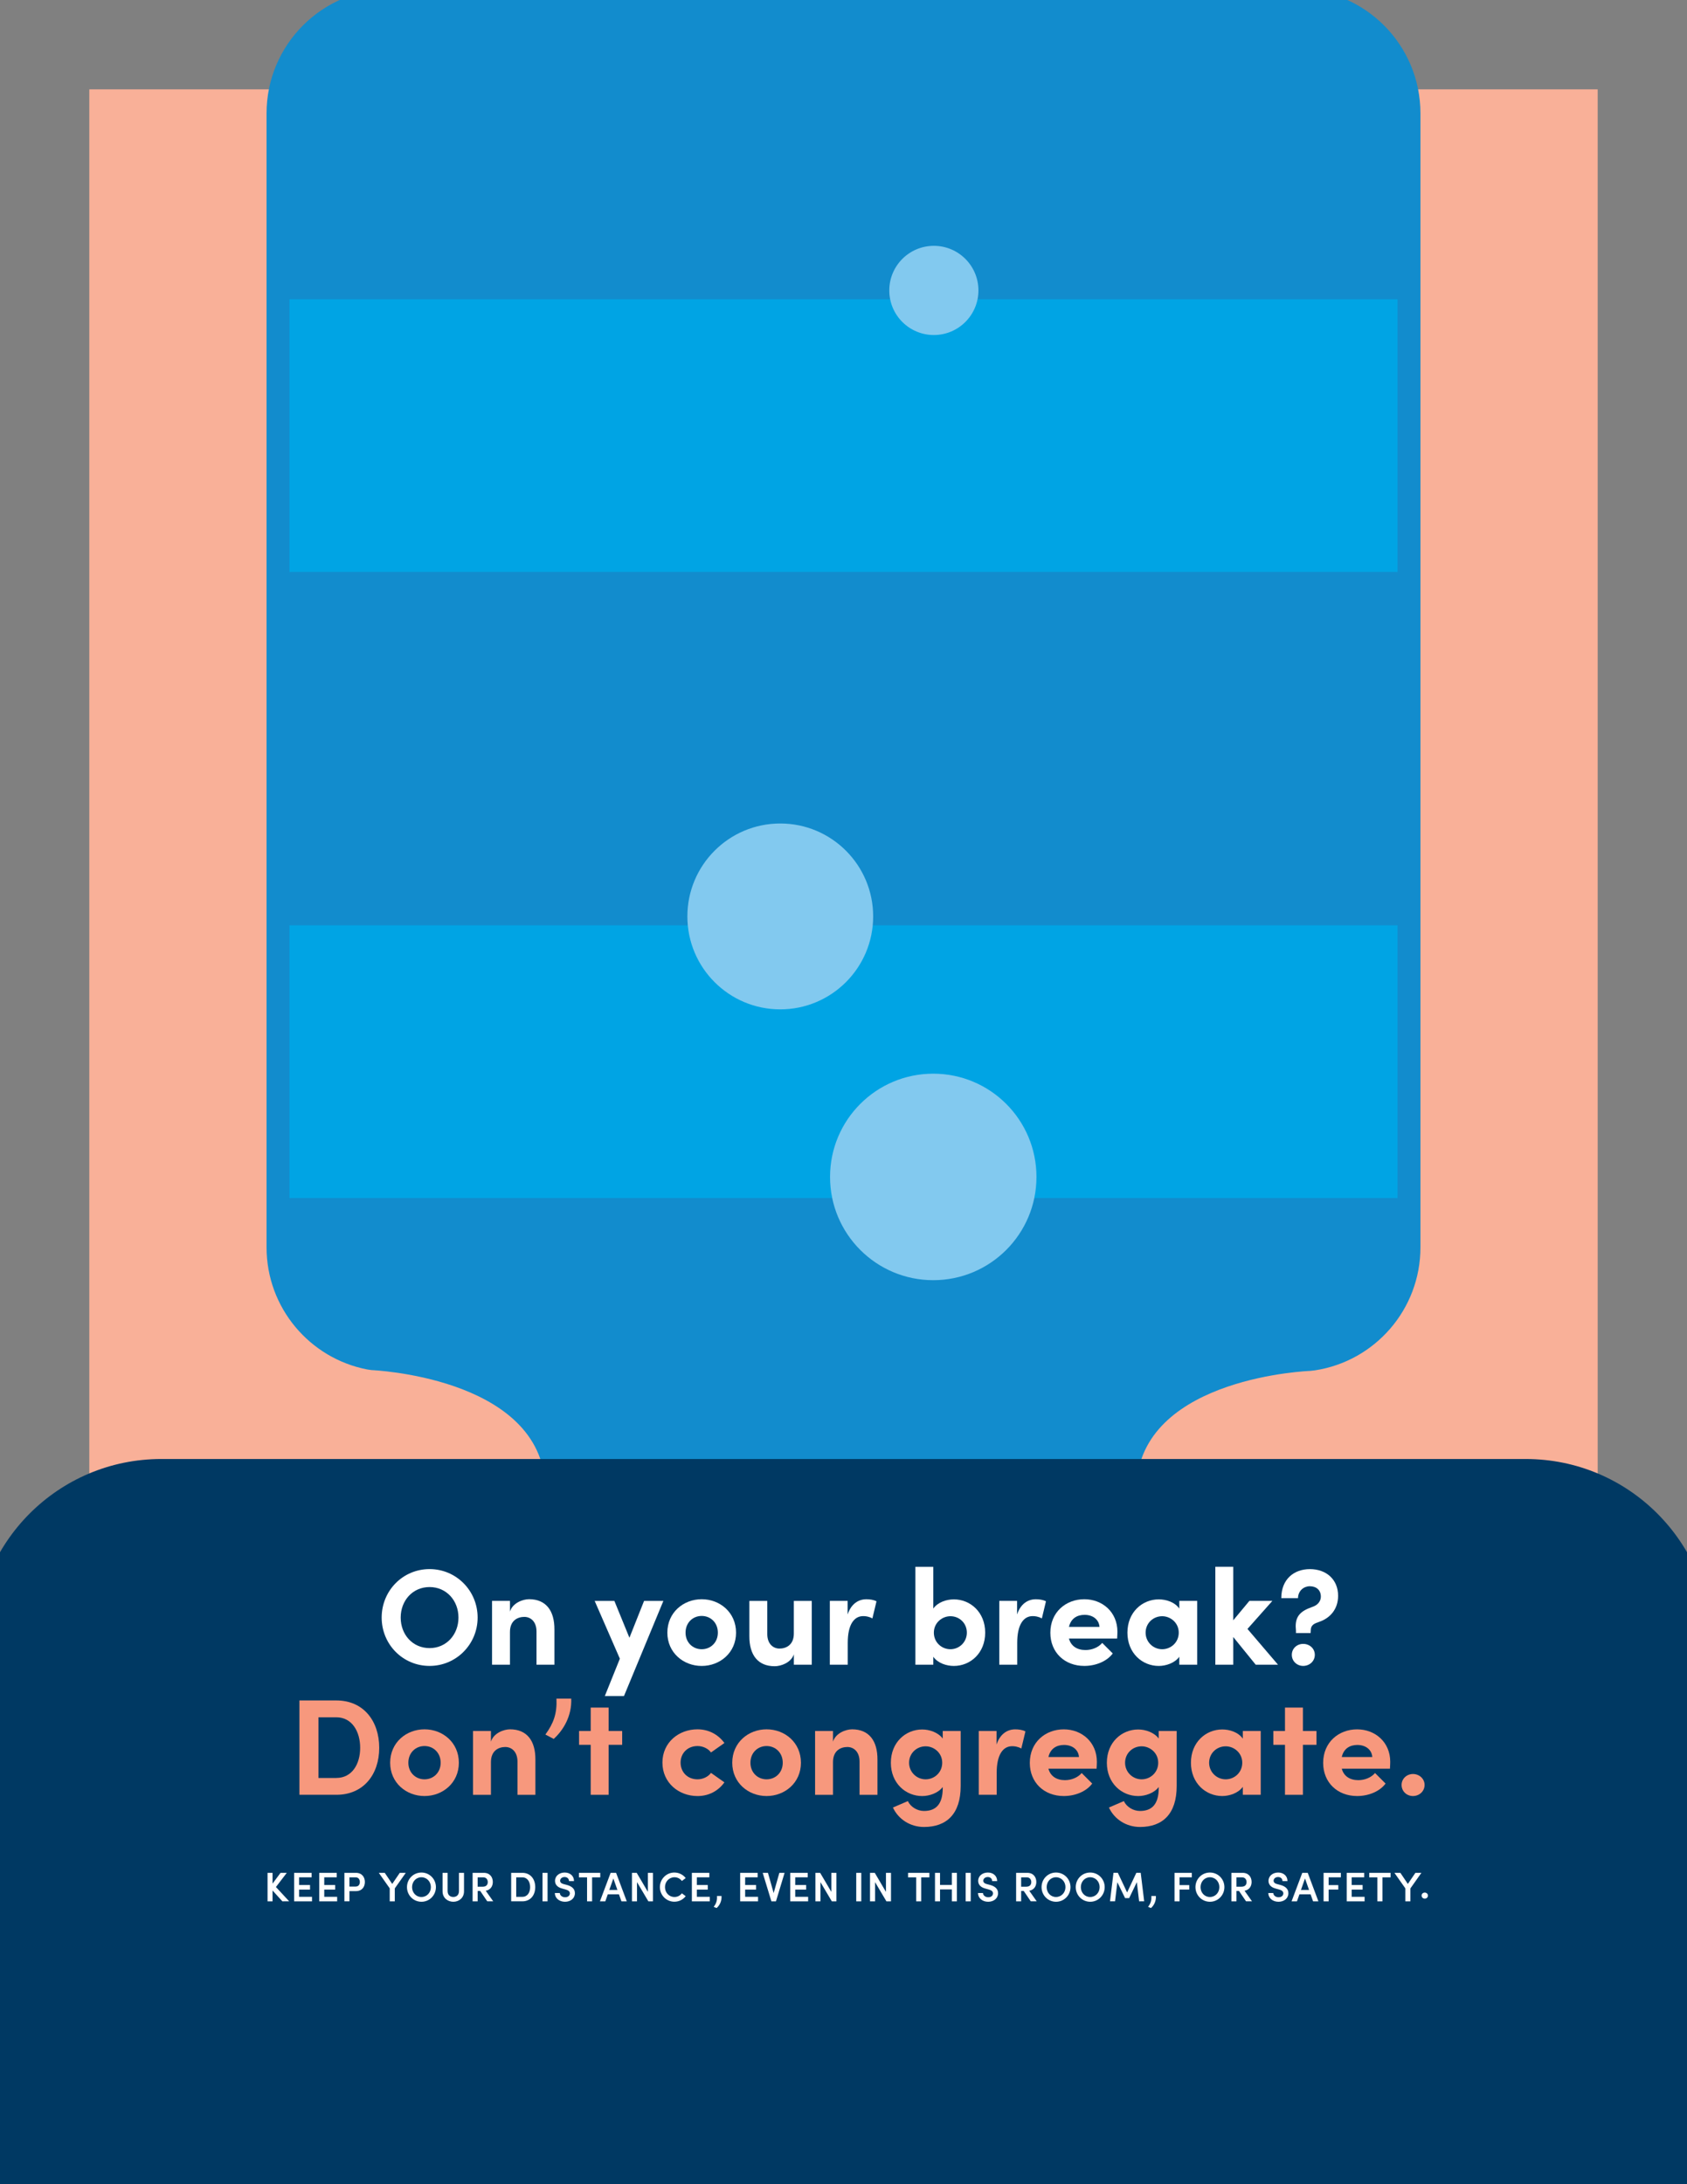
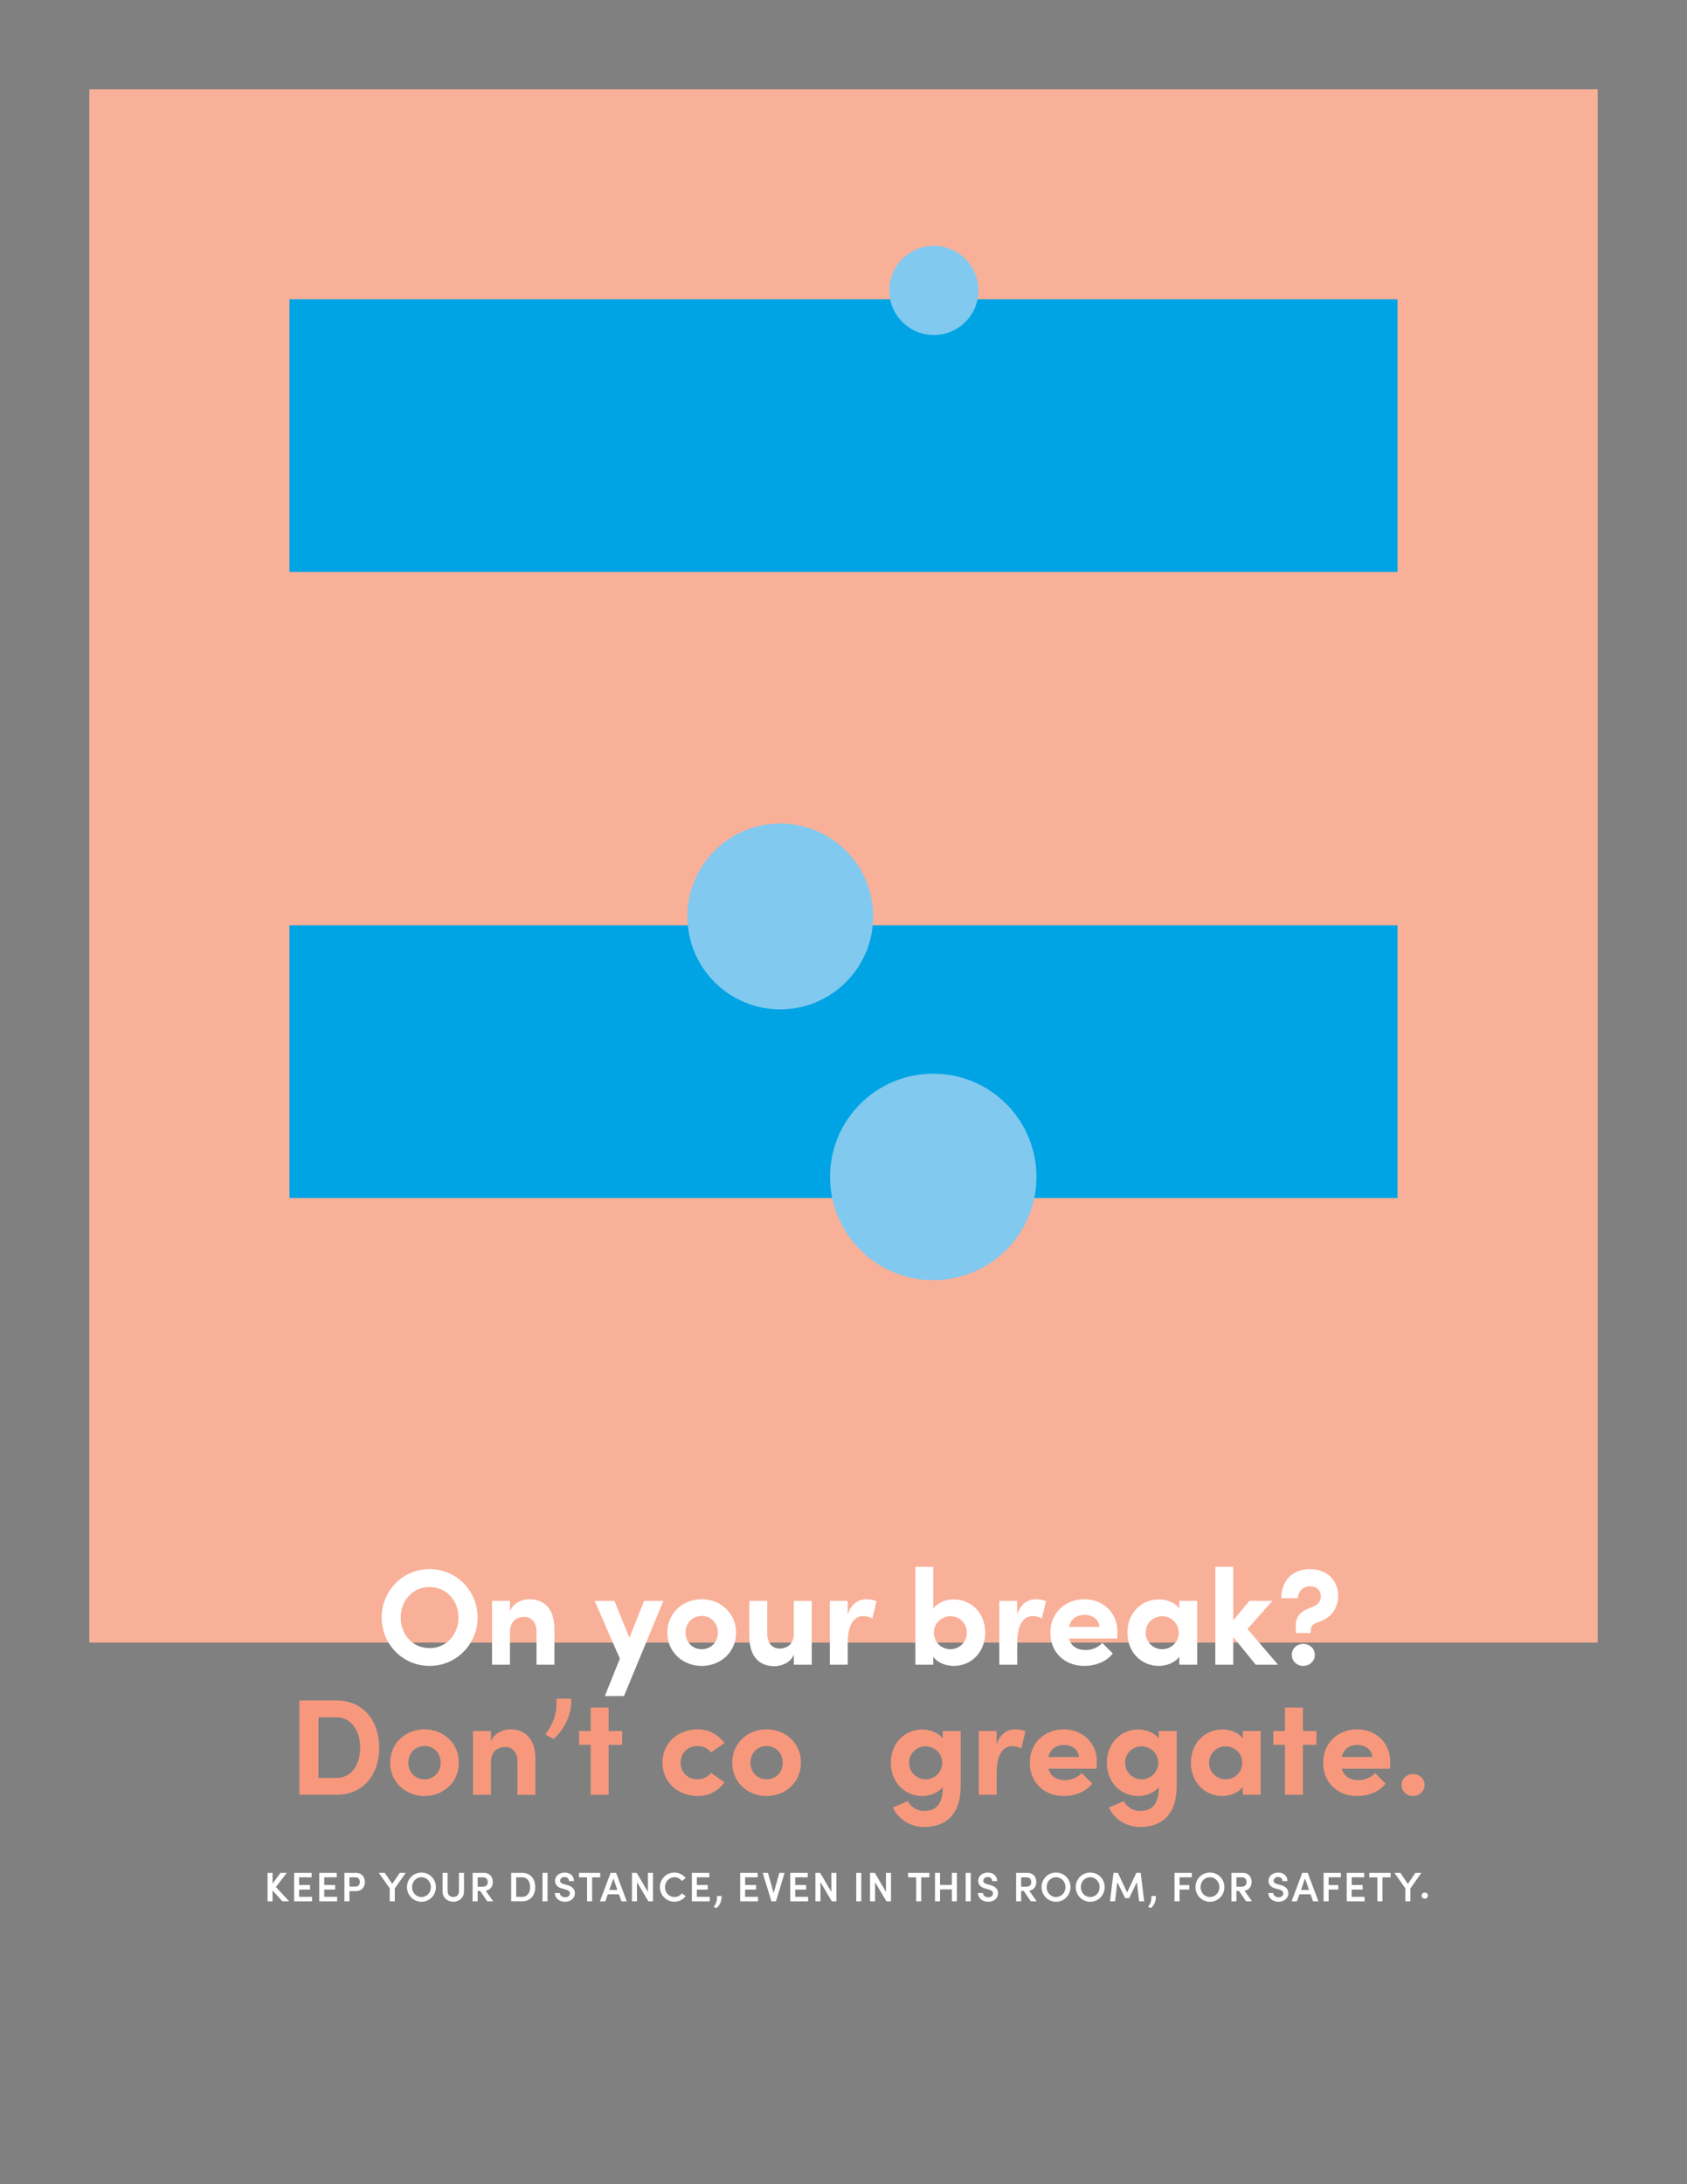
<svg xmlns="http://www.w3.org/2000/svg" xmlns:xlink="http://www.w3.org/1999/xlink" version="1.1" id="Layer_1" x="0px" y="0px" viewBox="0 0 612 792" style="enable-background:new 0 0 612 792;" xml:space="preserve">
  <rect x="0" y="0" width="612" height="792" fill="#808080" stroke="none" />
  <style type="text/css">
	.st0{fill:#F9B098;}
	.st1{clip-path:url(#SVGID_2_);fill:#128CCD;}
	.st2{fill:#00A4E4;}
	.st3{clip-path:url(#SVGID_4_);fill:#003963;}
	.st4{fill:none;stroke:#153A63;stroke-width:0.679;stroke-miterlimit:10;}
	.st5{fill:#FFFFFF;}
	.st6{fill:#F7987D;}
	.st7{clip-path:url(#SVGID_6_);fill:#82C9EF;}
</style>
  <rect x="32.4" y="32.4" class="st0" width="547.2" height="563.22" />
  <g>
    <defs>
-       <rect id="SVGID_1_" width="612" height="792" />
-     </defs>
+       </defs>
    <clipPath id="SVGID_2_">
      <use xlink:href="#SVGID_1_" style="overflow:visible;" />
    </clipPath>
    <path class="st1" d="M515.3,452.29V41.11C515.3,16.2,495.1-4,470.19-4H141.81C116.9-4,96.7,16.2,96.7,41.11v411.18   c0,21.96,15.7,40.25,36.49,44.28l1.59,0.23c0,0,59.55,2.41,62.94,40.3c2.63,29.41,57.31,13.45,81.67,4.82   c40.23,8.62,130.35,24.59,132.98-4.82c3.39-37.89,62.98-40.01,62.98-40.01l1.71-0.2C498.71,493.58,515.3,474.87,515.3,452.29" />
  </g>
  <rect x="105.01" y="108.52" class="st2" width="401.98" height="98.88" />
  <rect x="105.01" y="335.52" class="st2" width="401.98" height="98.88" />
  <g>
    <defs>
-       <rect id="SVGID_3_" width="612" height="792" />
-     </defs>
+       </defs>
    <clipPath id="SVGID_4_">
      <use xlink:href="#SVGID_3_" style="overflow:visible;" />
    </clipPath>
    <path class="st3" d="M58.5,529.04c-37.28,0-67.5,30.22-67.5,67.5v197.64c0,37.28,30.22,67.5,67.5,67.5h495   c37.28,0,67.5-30.22,67.5-67.5V596.54c0-37.28-30.22-67.5-67.5-67.5H58.5z" />
  </g>
  <path class="st4" d="M453.79,301.33" />
  <g>
    <path class="st5" d="M138.46,586.54c0-9.73,7.65-17.58,17.38-17.58c9.68,0,17.43,7.84,17.43,17.58c0,9.68-7.75,17.53-17.43,17.53   C146.11,604.07,138.46,596.23,138.46,586.54z M166.32,586.54c0-6.16-4.37-11.07-10.48-11.07c-6.16,0-10.48,4.92-10.48,11.07   c0,6.16,4.32,11.07,10.48,11.07C161.95,597.62,166.32,592.7,166.32,586.54z" />
    <path class="st5" d="M201.13,590.91v12.71h-6.5v-12.02c0-3.67-2.18-5.31-4.42-5.31c-2.33,0-5.21,1.24-5.21,5.46v11.87h-6.5v-23.14   h6.5v3.87c0.99-3.13,4.67-4.47,6.95-4.47C198,579.89,201.18,583.96,201.13,590.91z" />
    <path class="st5" d="M240.66,580.49L226.36,615h-6.95l5.46-13.55l-9.14-20.95h7.15l5.46,13.36l5.31-13.36H240.66z" />
    <path class="st5" d="M242.1,592.01c0-7.35,5.86-12.12,12.46-12.12s12.46,4.77,12.46,12.12c0,7.3-5.86,12.07-12.46,12.07   S242.1,599.31,242.1,592.01z M260.42,592.01c0-3.62-2.63-6.06-5.86-6.06s-5.86,2.43-5.86,6.06c0,3.57,2.63,6.01,5.86,6.01   S260.42,595.58,260.42,592.01z" />
    <path class="st5" d="M294.49,580.49v23.14h-6.5v-3.77c-0.99,3.03-4.67,4.32-6.95,4.32c-6.06,0-9.23-4.02-9.19-10.97v-12.71h6.5   v12.02c0,3.62,2.19,5.26,4.42,5.26c2.33,0,5.21-1.24,5.21-5.41v-11.87H294.49z" />
    <path class="st5" d="M317.97,580.64l-1.49,6.21c-1.39-0.75-2.53-0.84-3.33-0.84c-3.33,0-5.61,3.08-5.61,9.68v7.94h-6.5v-23.14h6.46   v4.92c1.29-3.87,3.92-5.51,6.8-5.51C315.54,579.89,316.93,580.09,317.97,580.64z" />
    <path class="st5" d="M357.4,592.01c0,7.45-5.41,12.07-11.37,12.07c-2.63,0-5.81-0.99-7.45-3.33v2.88h-6.5v-35.5h6.5v15.14   c1.64-2.33,4.82-3.33,7.45-3.33C351.99,579.94,357.4,584.56,357.4,592.01z M350.75,592.01c0-3.43-2.68-5.96-5.96-5.96   c-3.03,0-6.01,2.38-6.01,5.96c0,3.52,2.83,6.01,6.01,6.01C348.07,598.01,350.75,595.38,350.75,592.01z" />
    <path class="st5" d="M379.45,580.64l-1.49,6.21c-1.39-0.75-2.53-0.84-3.33-0.84c-3.33,0-5.61,3.08-5.61,9.68v7.94h-6.5v-23.14h6.45   v4.92c1.29-3.87,3.92-5.51,6.8-5.51C377.02,579.89,378.41,580.09,379.45,580.64z" />
    <path class="st5" d="M405.27,594.14h-17.48c0.7,2.68,2.88,4.17,6.01,4.17c2.33,0,4.67-0.94,6.06-2.58l3.82,3.82   c-2.18,2.93-6.26,4.52-10.33,4.52c-7.1,0-12.31-4.87-12.31-12.02c0-7.5,5.66-12.16,12.31-12.16c6.6,0,12.02,4.67,12.02,11.77   C405.37,592.3,405.32,593.1,405.27,594.14z M398.87,589.92c-0.2-2.73-2.48-4.37-5.41-4.37c-2.63,0-4.96,1.24-5.66,4.37H398.87z" />
    <path class="st5" d="M434.32,580.49v23.14h-6.5v-2.88c-1.64,2.28-4.87,3.33-7.45,3.33c-5.96,0-11.37-4.62-11.37-12.07   c0-7.45,5.41-12.07,11.37-12.07c2.68,0,5.81,0.99,7.45,3.33v-2.78H434.32z M427.62,592.01c0-3.58-2.98-5.96-6.01-5.96   c-3.28,0-6.01,2.53-6.01,5.96c0,3.38,2.73,6.01,6.01,6.01C424.79,598.01,427.62,595.53,427.62,592.01z" />
    <path class="st5" d="M455.53,603.62l-8.14-10.03v10.03h-6.5v-35.5h6.5v19.41l5.86-7.05h8.34l-9.04,10.18l11.07,12.96H455.53z" />
    <path class="st5" d="M470.13,591.16c-0.4-3.82,0.55-6.31,4.67-7.99l1.79-0.69c1.79-0.75,2.58-2.19,2.58-3.53   c0-2.43-1.69-3.77-4.02-3.77c-2.13,0-4.22,1.59-4.27,4.32h-6.06c0-6.8,4.52-10.53,10.38-10.53c5.91,0,10.23,3.72,10.23,9.68   c0,4.82-2.88,8.04-6.7,9.38c-1.89,0.65-3.23,1.14-3.23,3.18l-0.05,0.94h-5.31V591.16z M468.64,600.05c0-2.33,1.89-3.97,4.12-3.97   c2.28,0,4.22,1.64,4.22,3.97c0,2.33-1.94,4.02-4.22,4.02C470.53,604.07,468.64,602.38,468.64,600.05z" />
  </g>
  <g>
    <path class="st6" d="M108.62,616.59h13.41c9.83,0,15.54,7.45,15.54,17.18c0,9.68-5.71,17.03-15.54,17.03h-13.41V616.59z    M122.02,644.69c5.71,0,8.64-5.06,8.64-10.92c0-5.86-2.93-11.07-8.64-11.07h-6.5v22H122.02z" />
    <path class="st6" d="M141.54,639.18c0-7.35,5.86-12.12,12.46-12.12s12.46,4.77,12.46,12.12c0,7.3-5.86,12.07-12.46,12.07   S141.54,646.48,141.54,639.18z M159.86,639.18c0-3.62-2.63-6.06-5.86-6.06s-5.86,2.43-5.86,6.06c0,3.57,2.63,6.01,5.86,6.01   S159.86,642.76,159.86,639.18z" />
    <path class="st6" d="M194.23,638.09v12.71h-6.5v-12.02c0-3.67-2.18-5.31-4.42-5.31c-2.33,0-5.21,1.24-5.21,5.46v11.87h-6.5v-23.14   h6.5v3.87c0.99-3.13,4.67-4.47,6.95-4.47C191.1,627.07,194.28,631.14,194.23,638.09z" />
    <path class="st6" d="M197.85,628.95c2.98-4.07,4.27-7.65,4.02-13.01h5.36c0.25,6.31-2.88,11.47-6.36,14.6L197.85,628.95z" />
    <path class="st6" d="M225.71,632.68h-4.92v18.12h-6.5v-18.12h-4.22v-5.01h4.22v-8.49h6.5v8.49h4.92V632.68z" />
    <path class="st6" d="M240.31,639.13c0-7.35,5.96-12.07,12.71-12.07c4.22,0,7.6,1.99,9.78,4.96l-4.87,3.43   c-1.04-1.44-2.98-2.33-4.87-2.33c-3.67,0-6.16,2.63-6.16,6.01c0,3.43,2.48,6.06,6.16,6.06c1.89,0,3.82-0.89,4.87-2.33l4.87,3.43   c-2.18,3.03-5.56,4.97-9.78,4.97C246.27,651.25,240.31,646.48,240.31,639.13z" />
    <path class="st6" d="M265.64,639.18c0-7.35,5.86-12.12,12.46-12.12s12.46,4.77,12.46,12.12c0,7.3-5.86,12.07-12.46,12.07   S265.64,646.48,265.64,639.18z M283.96,639.18c0-3.62-2.63-6.06-5.86-6.06s-5.86,2.43-5.86,6.06c0,3.57,2.63,6.01,5.86,6.01   S283.96,642.76,283.96,639.18z" />
-     <path class="st6" d="M318.32,638.09v12.71h-6.5v-12.02c0-3.67-2.18-5.31-4.42-5.31c-2.33,0-5.21,1.24-5.21,5.46v11.87h-6.5v-23.14   h6.5v3.87c0.99-3.13,4.67-4.47,6.95-4.47C315.19,627.07,318.37,631.14,318.32,638.09z" />
    <path class="st6" d="M348.51,627.66v19.96c0,10.13-5.11,14.85-13.31,14.85c-4.96,0-9.29-2.78-11.27-7.05l5.41-2.33   c0.99,2.08,3.38,3.58,5.86,3.58c4.17,0,6.8-2.28,6.8-8.34v-0.35c-1.69,2.23-4.87,3.28-7.45,3.28c-5.96,0-11.37-4.62-11.37-12.07   c0-7.45,5.41-12.07,11.37-12.07c2.63,0,5.76,1.04,7.45,3.28v-2.73H348.51z M341.81,639.18c0-3.58-2.98-5.96-6.01-5.96   c-3.28,0-6.01,2.53-6.01,5.96c0,3.38,2.73,6.01,6.01,6.01C338.98,645.19,341.81,642.71,341.81,639.18z" />
    <path class="st6" d="M372,627.81l-1.49,6.21c-1.39-0.75-2.53-0.84-3.33-0.84c-3.33,0-5.61,3.08-5.61,9.68v7.94h-6.5v-23.14h6.45   v4.92c1.29-3.87,3.92-5.51,6.8-5.51C369.57,627.07,370.96,627.27,372,627.81z" />
    <path class="st6" d="M397.82,641.32h-17.48c0.7,2.68,2.88,4.17,6.01,4.17c2.33,0,4.67-0.94,6.06-2.58l3.82,3.82   c-2.18,2.93-6.26,4.52-10.33,4.52c-7.1,0-12.31-4.87-12.31-12.02c0-7.5,5.66-12.16,12.31-12.16c6.6,0,12.02,4.67,12.02,11.77   C397.92,639.48,397.87,640.27,397.82,641.32z M391.42,637.1c-0.2-2.73-2.48-4.37-5.41-4.37c-2.63,0-4.96,1.24-5.66,4.37H391.42z" />
    <path class="st6" d="M426.87,627.66v19.96c0,10.13-5.11,14.85-13.31,14.85c-4.96,0-9.29-2.78-11.27-7.05l5.41-2.33   c0.99,2.08,3.38,3.58,5.86,3.58c4.17,0,6.8-2.28,6.8-8.34v-0.35c-1.69,2.23-4.87,3.28-7.45,3.28c-5.96,0-11.37-4.62-11.37-12.07   c0-7.45,5.41-12.07,11.37-12.07c2.63,0,5.76,1.04,7.45,3.28v-2.73H426.87z M420.17,639.18c0-3.58-2.98-5.96-6.01-5.96   c-3.28,0-6.01,2.53-6.01,5.96c0,3.38,2.73,6.01,6.01,6.01C417.34,645.19,420.17,642.71,420.17,639.18z" />
    <path class="st6" d="M457.36,627.66v23.14h-6.5v-2.88c-1.64,2.28-4.87,3.33-7.45,3.33c-5.96,0-11.37-4.62-11.37-12.07   c0-7.45,5.41-12.07,11.37-12.07c2.68,0,5.81,0.99,7.45,3.33v-2.78H457.36z M450.66,639.18c0-3.58-2.98-5.96-6.01-5.96   c-3.28,0-6.01,2.53-6.01,5.96c0,3.38,2.73,6.01,6.01,6.01C447.83,645.19,450.66,642.71,450.66,639.18z" />
    <path class="st6" d="M477.58,632.68h-4.92v18.12h-6.5v-18.12h-4.22v-5.01h4.22v-8.49h6.5v8.49h4.92V632.68z" />
    <path class="st6" d="M504.24,641.32h-17.48c0.7,2.68,2.88,4.17,6.01,4.17c2.33,0,4.67-0.94,6.06-2.58l3.82,3.82   c-2.18,2.93-6.26,4.52-10.33,4.52c-7.1,0-12.31-4.87-12.31-12.02c0-7.5,5.66-12.16,12.31-12.16c6.6,0,12.02,4.67,12.02,11.77   C504.34,639.48,504.29,640.27,504.24,641.32z M497.83,637.1c-0.2-2.73-2.48-4.37-5.41-4.37c-2.63,0-4.96,1.24-5.66,4.37H497.83z" />
    <path class="st6" d="M508.46,647.23c0-2.28,1.89-3.97,4.12-3.97c2.28,0,4.22,1.69,4.22,3.97c0,2.33-1.94,4.02-4.22,4.02   C510.35,651.25,508.46,649.56,508.46,647.23z" />
  </g>
  <path class="st5" d="M102.44,689.43l-3.57-3.93v3.93h-1.81V679.1h1.81v3.91l2.91-3.91h2.26l-3.94,5.14l4.81,5.19H102.44z   M113.19,687.8v1.63h-6.49V679.1h6.34v1.63h-4.53v2.79h3.96v1.66h-3.96v2.61H113.19z M122.31,687.8v1.63h-6.49V679.1h6.34v1.63  h-4.53v2.79h3.96v1.66h-3.96v2.61H122.31z M132.37,682.42c0,1.68-0.97,3.31-3.25,3.31h-2.35v3.7h-1.83V679.1h4.18  C131.4,679.1,132.37,680.77,132.37,682.42z M130.54,682.42c0-0.81-0.42-1.68-1.47-1.68h-2.31v3.34h2.26  C130.11,684.08,130.54,683.26,130.54,682.42z M147.21,679.1l-3.99,5.64v4.69h-1.84v-4.71l-3.96-5.62h2.16l2.71,4.02l2.74-4.02  H147.21z M147.64,684.28c0-2.92,2.29-5.29,5.25-5.29c2.94,0,5.25,2.37,5.25,5.29c0,2.92-2.31,5.31-5.25,5.31  C149.94,689.58,147.64,687.2,147.64,684.28z M156.31,684.28c0-1.98-1.45-3.58-3.43-3.58c-1.96,0-3.39,1.6-3.39,3.58  s1.42,3.58,3.39,3.58C154.86,687.86,156.31,686.26,156.31,684.28z M160.55,685.81v-6.7h1.83v6.61c0,1.48,0.97,2.13,2.07,2.13  c1.08,0,2.05-0.64,2.05-2.13v-6.61h1.83v6.7c0,2.35-1.81,3.78-3.88,3.78C162.37,689.58,160.55,688.16,160.55,685.81z M174.21,685.67  h-0.93v3.76h-1.83V679.1h4.05c2.31,0,3.28,1.66,3.28,3.31c0,1.47-0.76,2.86-2.56,3.19l2.7,3.82h-2.16L174.21,685.67z M173.28,684.13  h1.84c1.29,0,1.83-0.73,1.83-1.68s-0.58-1.71-1.59-1.71h-2.08V684.13z M185.44,679.1h4.05c2.95,0,4.68,2.25,4.68,5.19  c0,2.92-1.72,5.14-4.68,5.14h-4.05V679.1z M189.49,687.8c1.87,0,2.83-1.59,2.83-3.51c0-1.93-0.96-3.55-2.83-3.55h-2.22v7.06H189.49z   M196.81,679.1h1.83v10.33h-1.83V679.1z M201.28,686.42h1.81c0.01,0.79,0.78,1.53,1.92,1.53c1.05,0,1.72-0.6,1.72-1.41  c0-0.72-0.61-1.14-1.48-1.38l-1.29-0.36c-2.22-0.57-2.61-1.9-2.61-2.8c0-1.83,1.6-3.01,3.51-3.01c1.89,0,3.37,1.17,3.37,3.1h-1.81  c0-0.85-0.64-1.47-1.6-1.47c-0.88,0-1.62,0.54-1.62,1.35c0,0.28,0.09,0.9,1.27,1.2l1.23,0.33c1.62,0.45,2.86,1.32,2.86,2.97  c0,1.89-1.57,3.12-3.6,3.12C202.76,689.58,201.28,688.16,201.28,686.42z M217.75,680.74h-2.95v8.7h-1.83v-8.7h-2.95v-1.63h7.74  V680.74z M224.54,686.9h-4.05l-0.9,2.53h-1.95l3.88-10.33h1.98l3.87,10.33h-1.93L224.54,686.9z M223.98,685.31l-1.47-4.17  l-1.47,4.17H223.98z M236.87,679.1v10.33h-1.66l-4.12-6.96v6.96h-1.83V679.1h1.72l4.06,6.9v-6.9H236.87z M239.39,684.28  c0-2.92,2.34-5.29,5.25-5.29c1.69,0,3.18,0.79,4.11,2.01l-1.38,1.05c-0.63-0.83-1.56-1.35-2.68-1.35c-1.96,0-3.45,1.6-3.45,3.58  s1.45,3.58,3.45,3.58c1.12,0,2.05-0.53,2.68-1.33l1.38,1.03c-0.93,1.23-2.41,2.01-4.11,2.01  C241.73,689.57,239.39,687.2,239.39,684.28z M257.48,687.8v1.63h-6.49V679.1h6.34v1.63h-4.53v2.79h3.96v1.66h-3.96v2.61H257.48z   M258.92,691.46c0.87-1.21,1.3-2.25,1.18-3.96h1.65c0.12,1.84-0.69,3.42-1.78,4.36L258.92,691.46z M275,687.8v1.63h-6.49V679.1h6.34  v1.63h-4.53v2.79h3.96v1.66h-3.96v2.61H275z M284.63,679.1l-3.13,10.33h-1.66l-3.15-10.33h1.9l2.07,7.32l2.07-7.32H284.63z   M293.17,687.8v1.63h-6.49V679.1h6.34v1.63h-4.53v2.79h3.96v1.66h-3.96v2.61H293.17z M303.42,679.1v10.33h-1.66l-4.12-6.96v6.96  h-1.83V679.1h1.72l4.06,6.9v-6.9H303.42z M310.62,679.1h1.83v10.33h-1.83V679.1z M323.23,679.1v10.33h-1.66l-4.12-6.96v6.96h-1.83  V679.1h1.72l4.06,6.9v-6.9H323.23z M337.15,680.74h-2.95v8.7h-1.83v-8.7h-2.95v-1.63h7.74V680.74z M347.14,679.1v10.33h-1.83v-4.32  h-4.29v4.32h-1.83V679.1h1.83v4.38h4.29v-4.38H347.14z M350.32,679.1h1.83v10.33h-1.83V679.1z M354.79,686.42h1.81  c0.02,0.79,0.78,1.53,1.92,1.53c1.05,0,1.72-0.6,1.72-1.41c0-0.72-0.61-1.14-1.48-1.38l-1.29-0.36c-2.22-0.57-2.61-1.9-2.61-2.8  c0-1.83,1.6-3.01,3.51-3.01c1.89,0,3.37,1.17,3.37,3.1h-1.81c0-0.85-0.64-1.47-1.6-1.47c-0.88,0-1.62,0.54-1.62,1.35  c0,0.28,0.09,0.9,1.27,1.2l1.23,0.33c1.62,0.45,2.86,1.32,2.86,2.97c0,1.89-1.57,3.12-3.6,3.12  C356.28,689.58,354.79,688.16,354.79,686.42z M371.38,685.67h-0.93v3.76h-1.83V679.1h4.05c2.31,0,3.28,1.66,3.28,3.31  c0,1.47-0.76,2.86-2.56,3.19l2.7,3.82h-2.16L371.38,685.67z M370.45,684.13h1.84c1.29,0,1.83-0.73,1.83-1.68s-0.58-1.71-1.59-1.71  h-2.08V684.13z M377.85,684.28c0-2.92,2.29-5.29,5.25-5.29c2.94,0,5.25,2.37,5.25,5.29c0,2.92-2.31,5.31-5.25,5.31  C380.14,689.58,377.85,687.2,377.85,684.28z M386.52,684.28c0-1.98-1.45-3.58-3.43-3.58c-1.96,0-3.39,1.6-3.39,3.58  s1.42,3.58,3.39,3.58C385.06,687.86,386.52,686.26,386.52,684.28z M390.25,684.28c0-2.92,2.29-5.29,5.25-5.29  c2.94,0,5.25,2.37,5.25,5.29c0,2.92-2.31,5.31-5.25,5.31C392.55,689.58,390.25,687.2,390.25,684.28z M398.92,684.28  c0-1.98-1.45-3.58-3.43-3.58c-1.96,0-3.39,1.6-3.39,3.58s1.42,3.58,3.39,3.58C397.47,687.86,398.92,686.26,398.92,684.28z   M413.24,689.43l-0.82-6.94l-2.79,5.77h-1.48l-2.8-5.76l-0.84,6.93h-1.83l1.26-10.33h1.59l3.36,7.11l3.34-7.11h1.59l1.26,10.33  H413.24z M416.5,691.46c0.87-1.21,1.3-2.25,1.18-3.96h1.65c0.12,1.84-0.69,3.42-1.78,4.36L416.5,691.46z M427.92,680.74v2.8h3.51  v1.63h-3.51v4.26h-1.83V679.1h6.27v1.63H427.92z M433.68,684.28c0-2.92,2.29-5.29,5.25-5.29c2.94,0,5.25,2.37,5.25,5.29  c0,2.92-2.31,5.31-5.25,5.31C435.98,689.58,433.68,687.2,433.68,684.28z M442.35,684.28c0-1.98-1.45-3.58-3.43-3.58  c-1.96,0-3.39,1.6-3.39,3.58s1.42,3.58,3.39,3.58C440.9,687.86,442.35,686.26,442.35,684.28z M449.48,685.67h-0.93v3.76h-1.83V679.1  h4.05c2.31,0,3.28,1.66,3.28,3.31c0,1.47-0.76,2.86-2.56,3.19l2.7,3.82h-2.16L449.48,685.67z M448.55,684.13h1.84  c1.29,0,1.83-0.73,1.83-1.68s-0.58-1.71-1.59-1.71h-2.08V684.13z M460.11,686.42h1.81c0.02,0.79,0.78,1.53,1.92,1.53  c1.05,0,1.72-0.6,1.72-1.41c0-0.72-0.61-1.14-1.48-1.38l-1.29-0.36c-2.22-0.57-2.61-1.9-2.61-2.8c0-1.83,1.6-3.01,3.51-3.01  c1.89,0,3.37,1.17,3.37,3.1h-1.81c0-0.85-0.64-1.47-1.6-1.47c-0.88,0-1.62,0.54-1.62,1.35c0,0.28,0.09,0.9,1.27,1.2l1.23,0.33  c1.62,0.45,2.86,1.32,2.86,2.97c0,1.89-1.57,3.12-3.6,3.12C461.6,689.58,460.11,688.16,460.11,686.42z M475.45,686.9h-4.05  l-0.9,2.53h-1.95l3.88-10.33h1.98l3.87,10.33h-1.93L475.45,686.9z M474.89,685.31l-1.47-4.17l-1.47,4.17H474.89z M481.99,680.74v2.8  h3.51v1.63h-3.51v4.26h-1.83V679.1h6.27v1.63H481.99z M495.04,687.8v1.63h-6.49V679.1h6.34v1.63h-4.53v2.79h3.96v1.66h-3.96v2.61  H495.04z M504.46,680.74h-2.95v8.7h-1.83v-8.7h-2.95v-1.63h7.74V680.74z M515.65,679.1l-3.99,5.64v4.69h-1.84v-4.71l-3.96-5.62h2.16  l2.71,4.02l2.74-4.02H515.65z M515.72,687.35c0-0.63,0.52-1.09,1.15-1.09c0.63,0,1.15,0.47,1.15,1.09c0,0.64-0.52,1.11-1.15,1.11  C516.25,688.46,515.72,687.99,515.72,687.35z" />
  <g>
    <defs>
      <rect id="SVGID_5_" width="612" height="792" />
    </defs>
    <clipPath id="SVGID_6_">
      <use xlink:href="#SVGID_5_" style="overflow:visible;" />
    </clipPath>
    <path class="st7" d="M283.06,366c18.61,0,33.7-15.09,33.7-33.7c0-18.61-15.09-33.7-33.7-33.7c-18.61,0-33.7,15.09-33.7,33.7   C249.36,350.91,264.45,366,283.06,366" />
    <path class="st7" d="M338.78,121.48c8.93,0,16.17-7.24,16.17-16.17c0-8.93-7.24-16.17-16.17-16.17c-8.93,0-16.17,7.24-16.17,16.17   C322.6,114.24,329.84,121.48,338.78,121.48" />
    <path class="st7" d="M338.56,464.2c20.68,0,37.44-16.76,37.44-37.44c0-20.68-16.76-37.44-37.44-37.44   c-20.68,0-37.44,16.76-37.44,37.44C301.12,447.44,317.88,464.2,338.56,464.2" />
  </g>
</svg>